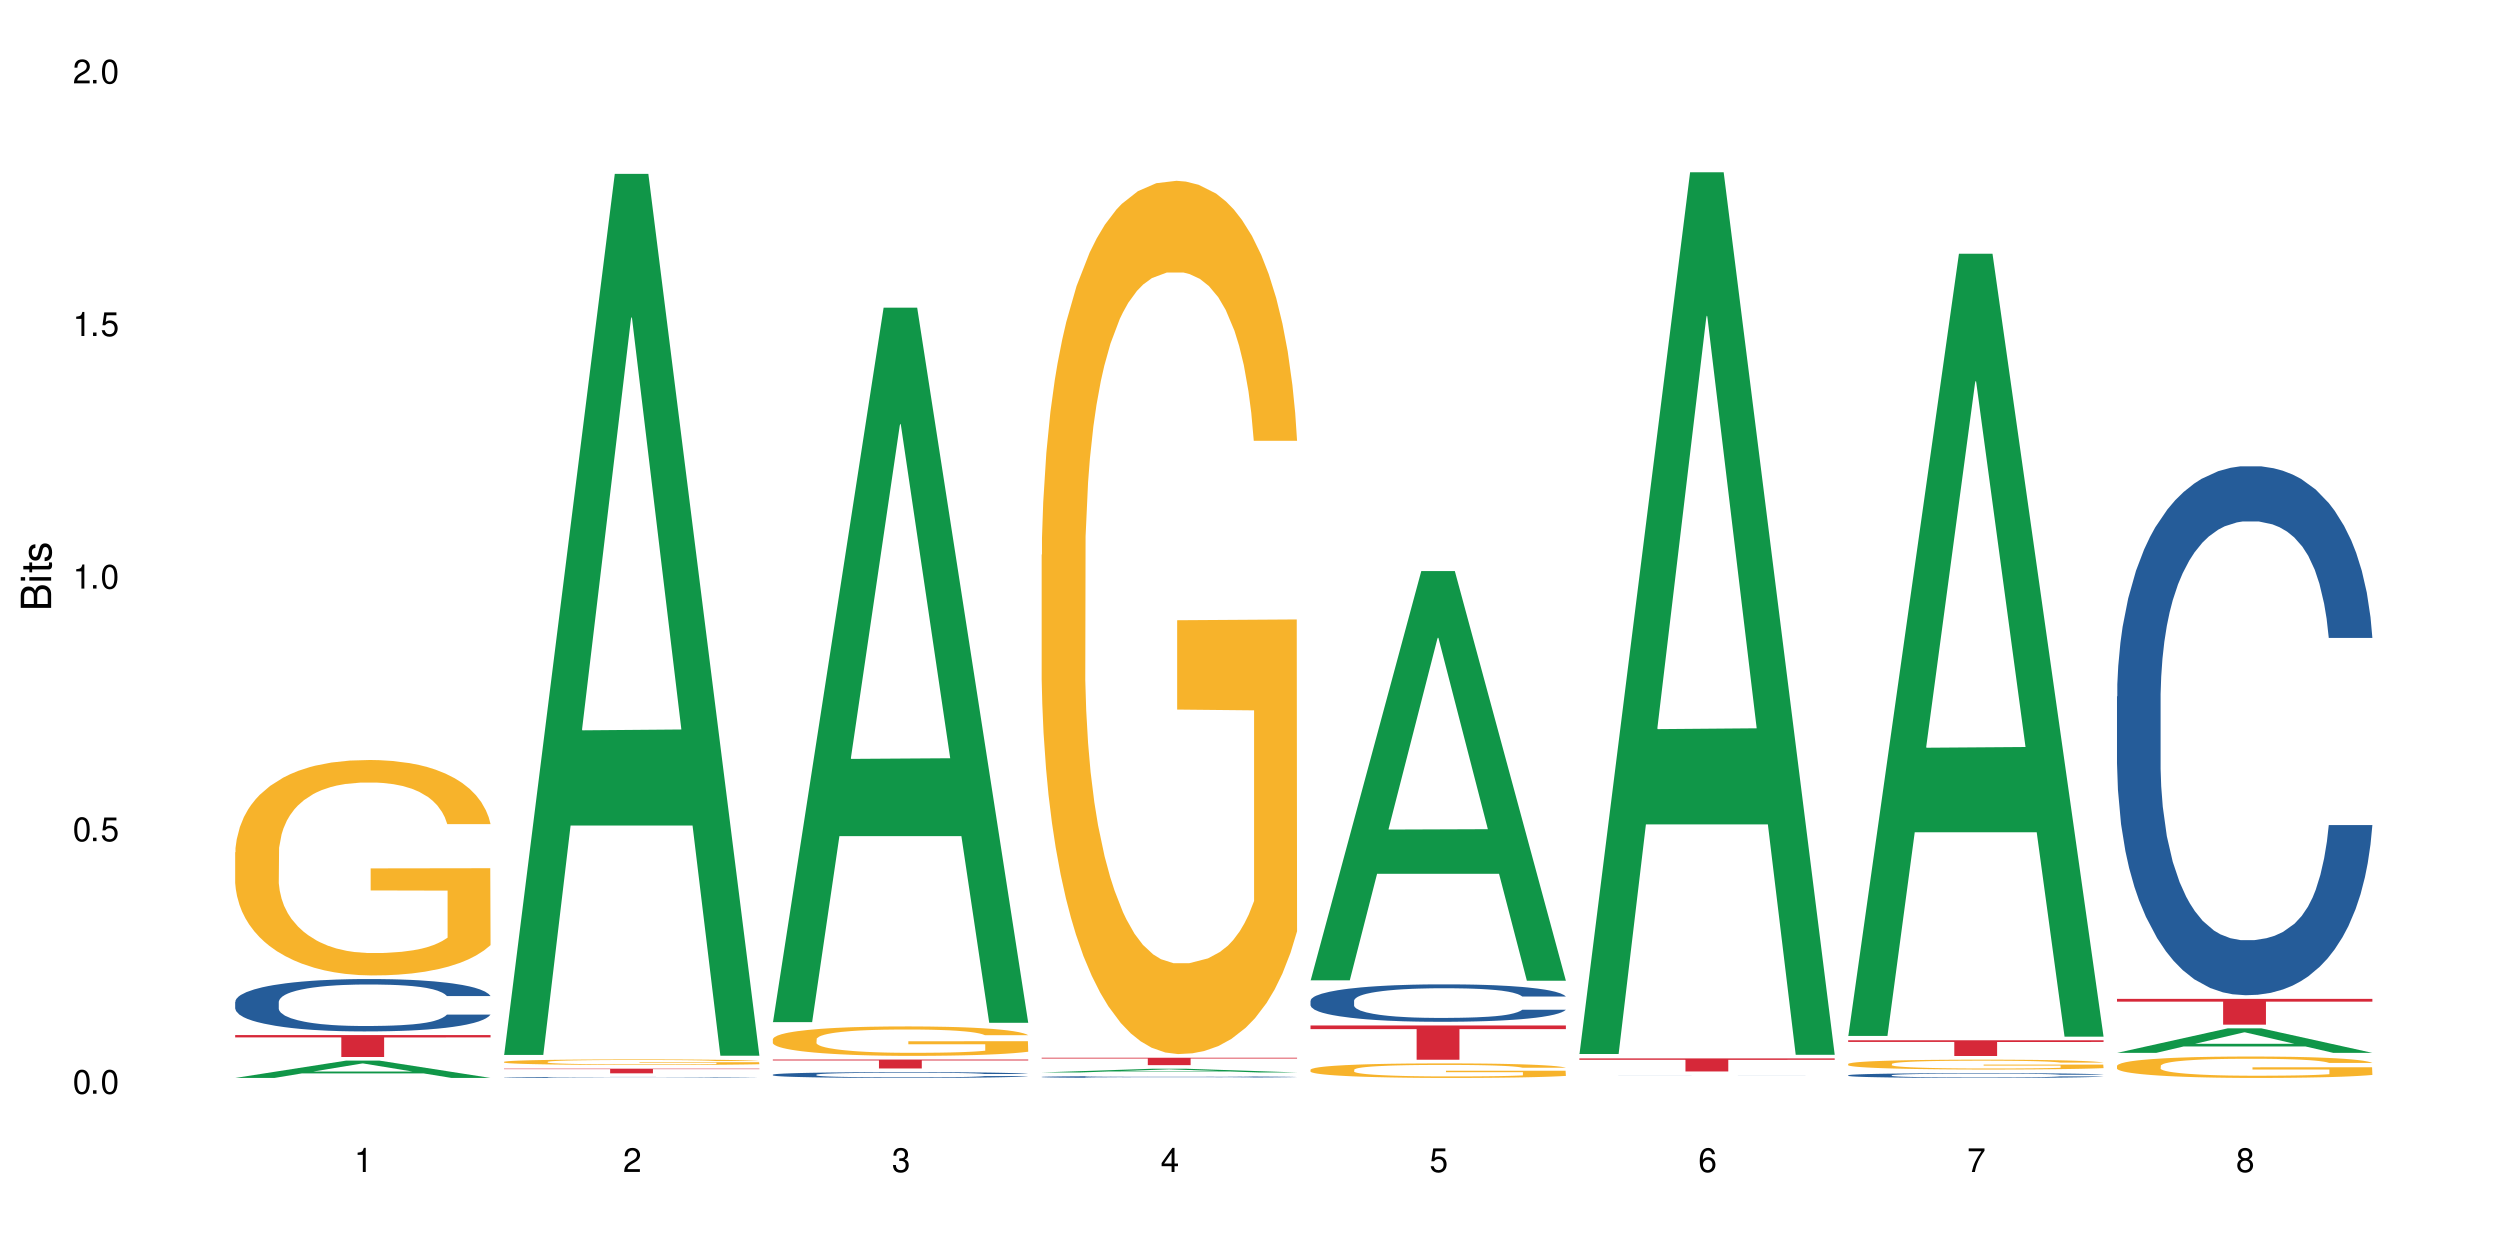
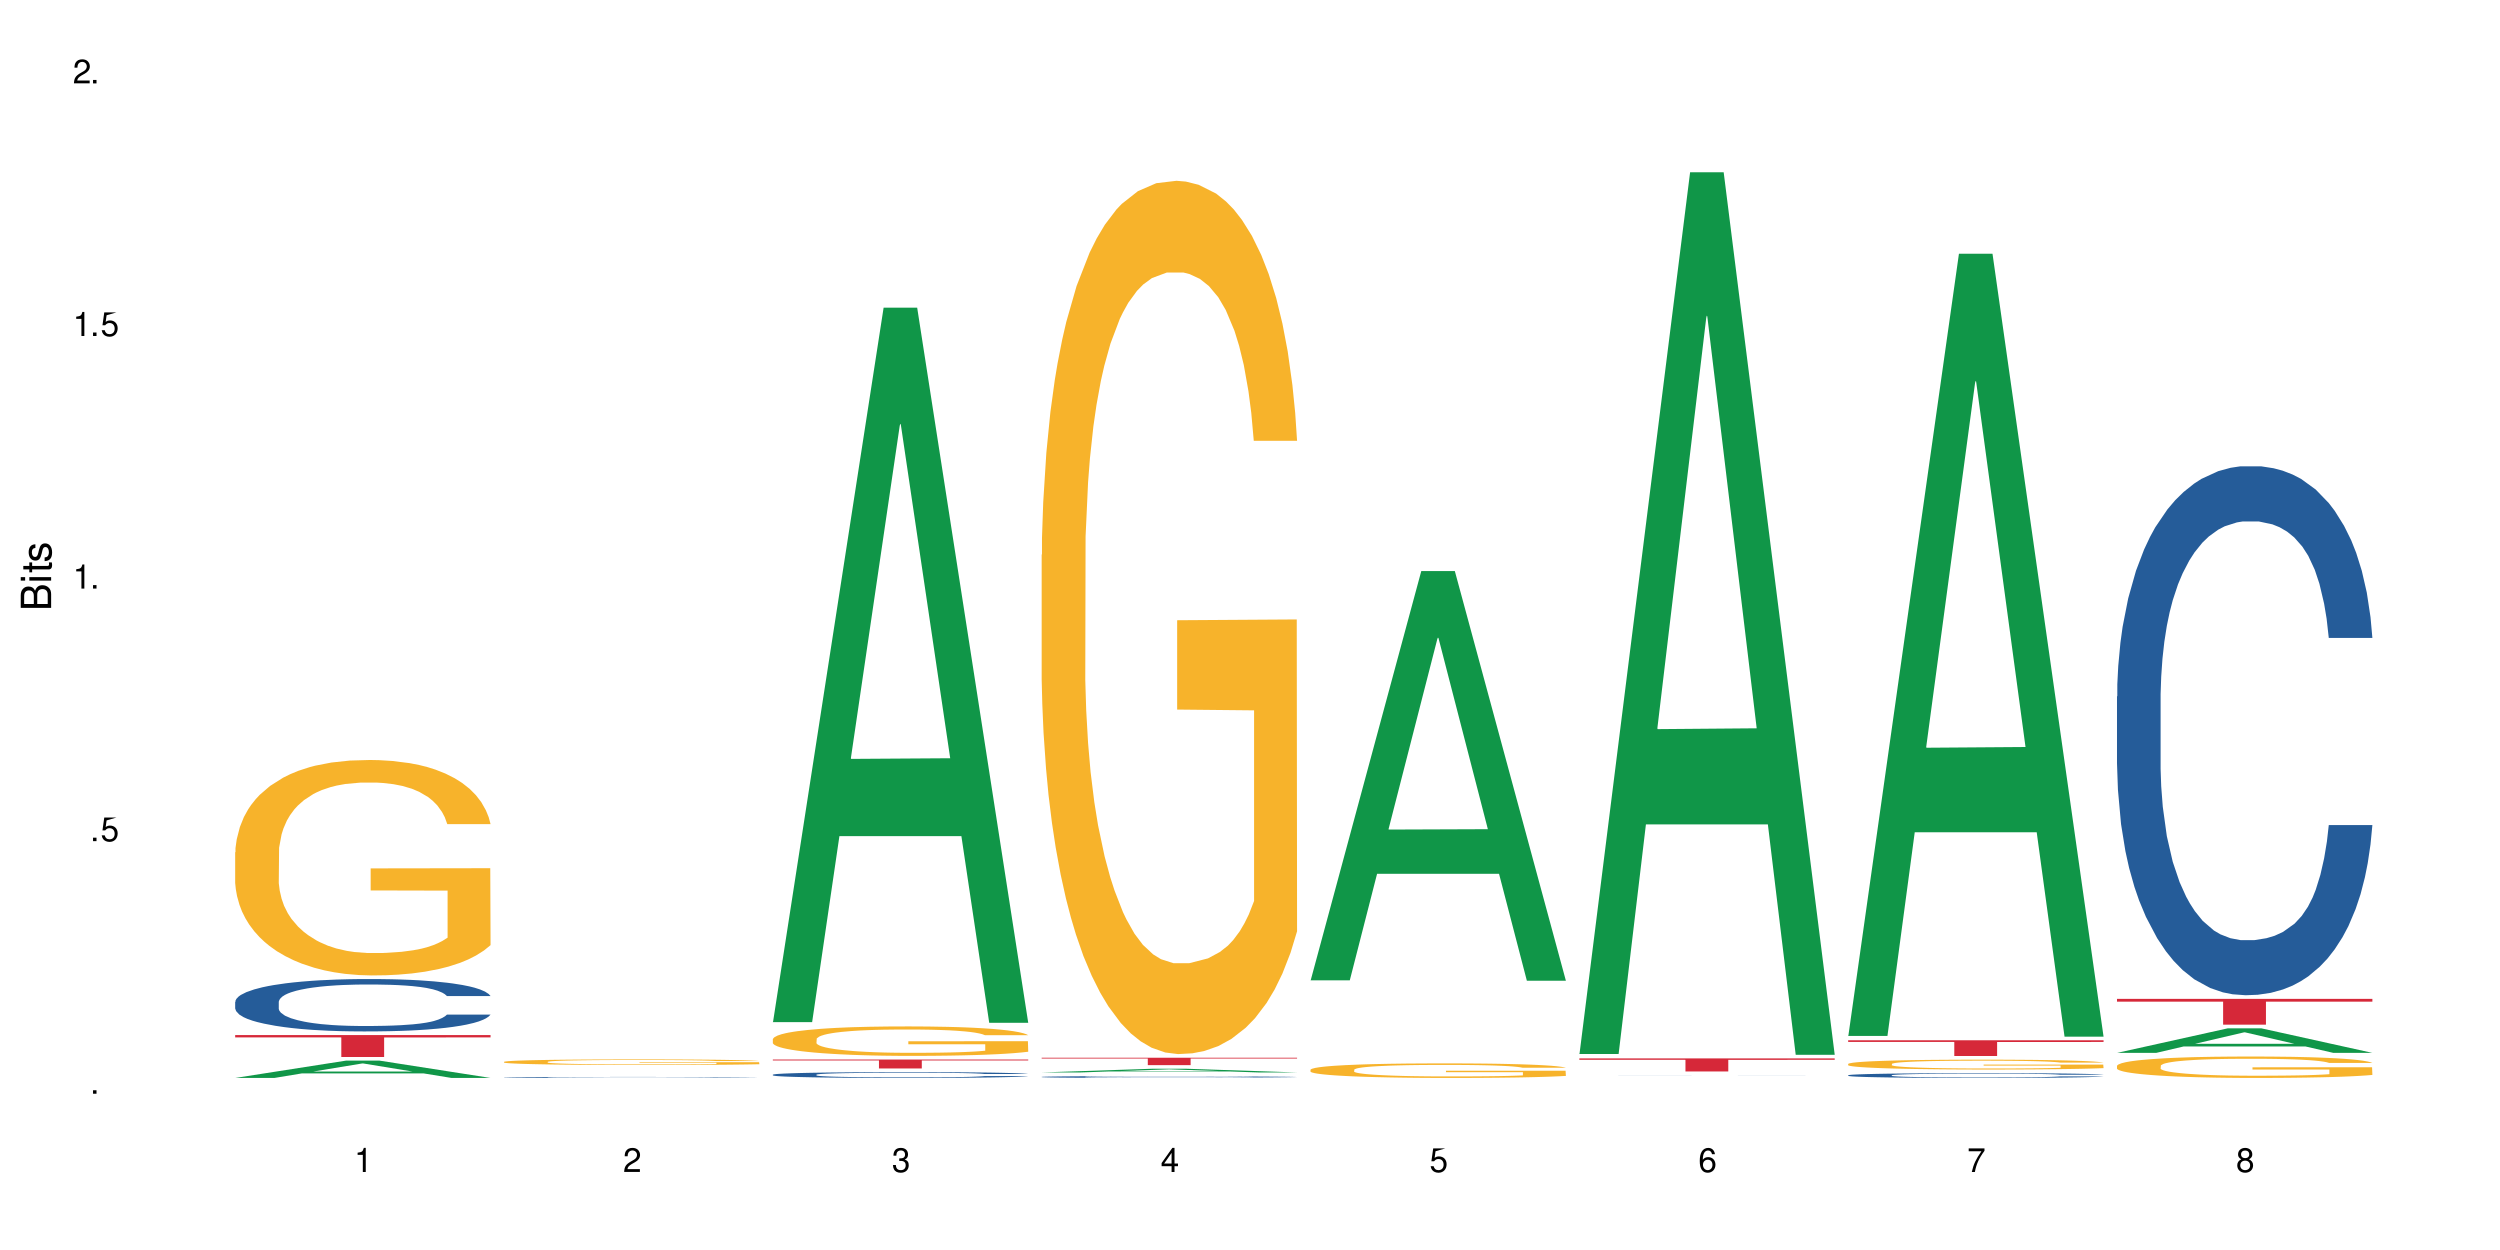
<svg xmlns="http://www.w3.org/2000/svg" xmlns:xlink="http://www.w3.org/1999/xlink" width="720" height="360" viewBox="0 0 720 360">
  <defs>
    <g>
      <g id="glyph-0-0">
</g>
      <g id="glyph-0-1">
-         <path d="M 2.641 -6.938 C 2 -6.938 1.422 -6.656 1.078 -6.172 C 0.641 -5.562 0.406 -4.641 0.406 -3.359 C 0.406 -1.016 1.188 0.219 2.641 0.219 C 4.078 0.219 4.859 -1.016 4.859 -3.297 C 4.859 -4.641 4.656 -5.547 4.203 -6.172 C 3.844 -6.656 3.281 -6.938 2.641 -6.938 Z M 2.641 -6.188 C 3.547 -6.188 4 -5.25 4 -3.375 C 4 -1.406 3.562 -0.484 2.625 -0.484 C 1.734 -0.484 1.281 -1.438 1.281 -3.344 C 1.281 -5.25 1.734 -6.188 2.641 -6.188 Z M 2.641 -6.188 " />
-       </g>
+         </g>
      <g id="glyph-0-2">
        <path d="M 1.828 -1 L 0.828 -1 L 0.828 0 L 1.828 0 Z M 1.828 -1 " />
      </g>
      <g id="glyph-0-3">
-         <path d="M 4.562 -6.797 L 1.062 -6.797 L 0.547 -3.094 L 1.328 -3.094 C 1.719 -3.562 2.047 -3.734 2.578 -3.734 C 3.484 -3.734 4.062 -3.109 4.062 -2.094 C 4.062 -1.125 3.484 -0.531 2.578 -0.531 C 1.828 -0.531 1.375 -0.906 1.188 -1.672 L 0.328 -1.672 C 0.453 -1.109 0.547 -0.844 0.75 -0.594 C 1.125 -0.078 1.828 0.219 2.594 0.219 C 3.969 0.219 4.922 -0.781 4.922 -2.219 C 4.922 -3.562 4.031 -4.484 2.719 -4.484 C 2.25 -4.484 1.859 -4.359 1.469 -4.062 L 1.734 -5.969 L 4.562 -5.969 Z M 4.562 -6.797 " />
+         <path d="M 4.562 -6.797 L 1.062 -6.797 L 0.547 -3.094 L 1.328 -3.094 C 1.719 -3.562 2.047 -3.734 2.578 -3.734 C 3.484 -3.734 4.062 -3.109 4.062 -2.094 C 4.062 -1.125 3.484 -0.531 2.578 -0.531 C 1.828 -0.531 1.375 -0.906 1.188 -1.672 L 0.328 -1.672 C 0.453 -1.109 0.547 -0.844 0.75 -0.594 C 1.125 -0.078 1.828 0.219 2.594 0.219 C 3.969 0.219 4.922 -0.781 4.922 -2.219 C 4.922 -3.562 4.031 -4.484 2.719 -4.484 C 2.25 -4.484 1.859 -4.359 1.469 -4.062 L 1.734 -5.969 Z M 4.562 -6.797 " />
      </g>
      <g id="glyph-0-4">
        <path d="M 2.484 -4.938 L 2.484 0 L 3.328 0 L 3.328 -6.938 L 2.766 -6.938 C 2.469 -5.875 2.281 -5.734 0.984 -5.562 L 0.984 -4.938 Z M 2.484 -4.938 " />
      </g>
      <g id="glyph-0-5">
        <path d="M 4.859 -0.828 L 1.281 -0.828 C 1.359 -1.406 1.672 -1.781 2.5 -2.281 L 3.469 -2.828 C 4.406 -3.344 4.906 -4.062 4.906 -4.906 C 4.906 -5.484 4.672 -6.031 4.266 -6.406 C 3.859 -6.766 3.375 -6.938 2.719 -6.938 C 1.859 -6.938 1.219 -6.625 0.844 -6.031 C 0.609 -5.672 0.5 -5.234 0.484 -4.531 L 1.328 -4.531 C 1.359 -5.016 1.406 -5.281 1.531 -5.516 C 1.75 -5.938 2.188 -6.203 2.703 -6.203 C 3.469 -6.203 4.031 -5.641 4.031 -4.891 C 4.031 -4.344 3.719 -3.859 3.125 -3.516 L 2.234 -3 C 0.812 -2.172 0.406 -1.531 0.328 -0.016 L 4.859 -0.016 Z M 4.859 -0.828 " />
      </g>
      <g id="glyph-0-6">
        <path d="M 2.125 -3.188 L 2.578 -3.188 C 3.5 -3.188 3.984 -2.766 3.984 -1.922 C 3.984 -1.062 3.469 -0.531 2.594 -0.531 C 1.656 -0.531 1.203 -1 1.156 -2.016 L 0.312 -2.016 C 0.344 -1.453 0.438 -1.094 0.609 -0.781 C 0.953 -0.109 1.625 0.219 2.547 0.219 C 3.953 0.219 4.859 -0.625 4.859 -1.938 C 4.859 -2.828 4.516 -3.297 3.703 -3.594 C 4.344 -3.844 4.656 -4.328 4.656 -5.031 C 4.656 -6.219 3.875 -6.938 2.578 -6.938 C 1.203 -6.938 0.484 -6.172 0.453 -4.703 L 1.297 -4.703 C 1.312 -5.125 1.344 -5.359 1.453 -5.578 C 1.641 -5.969 2.062 -6.203 2.594 -6.203 C 3.344 -6.203 3.797 -5.75 3.797 -5 C 3.797 -4.516 3.609 -4.219 3.25 -4.047 C 3.016 -3.953 2.703 -3.922 2.125 -3.906 Z M 2.125 -3.188 " />
      </g>
      <g id="glyph-0-7">
        <path d="M 3.141 -1.672 L 3.141 0 L 3.984 0 L 3.984 -1.672 L 4.984 -1.672 L 4.984 -2.438 L 3.984 -2.438 L 3.984 -6.938 L 3.359 -6.938 L 0.266 -2.578 L 0.266 -1.672 Z M 3.141 -2.438 L 1 -2.438 L 3.141 -5.5 Z M 3.141 -2.438 " />
      </g>
      <g id="glyph-0-8">
        <path d="M 4.781 -5.125 C 4.609 -6.266 3.891 -6.938 2.844 -6.938 C 2.094 -6.938 1.422 -6.578 1.031 -5.953 C 0.594 -5.266 0.406 -4.422 0.406 -3.172 C 0.406 -2 0.578 -1.25 0.984 -0.641 C 1.359 -0.078 1.953 0.219 2.703 0.219 C 3.984 0.219 4.922 -0.75 4.922 -2.094 C 4.922 -3.375 4.062 -4.281 2.844 -4.281 C 2.172 -4.281 1.641 -4.031 1.281 -3.516 C 1.281 -5.234 1.828 -6.188 2.797 -6.188 C 3.391 -6.188 3.797 -5.797 3.938 -5.125 Z M 2.734 -3.531 C 3.547 -3.531 4.062 -2.953 4.062 -2.031 C 4.062 -1.156 3.484 -0.531 2.703 -0.531 C 1.922 -0.531 1.328 -1.188 1.328 -2.078 C 1.328 -2.938 1.906 -3.531 2.734 -3.531 Z M 2.734 -3.531 " />
      </g>
      <g id="glyph-0-9">
        <path d="M 4.984 -6.797 L 0.438 -6.797 L 0.438 -5.969 L 4.109 -5.969 C 2.5 -3.656 1.828 -2.234 1.328 0 L 2.219 0 C 2.594 -2.172 3.453 -4.047 4.984 -6.094 Z M 4.984 -6.797 " />
      </g>
      <g id="glyph-0-10">
        <path d="M 3.75 -3.656 C 4.469 -4.094 4.688 -4.438 4.688 -5.078 C 4.688 -6.172 3.844 -6.938 2.641 -6.938 C 1.438 -6.938 0.594 -6.172 0.594 -5.094 C 0.594 -4.438 0.812 -4.094 1.516 -3.656 C 0.734 -3.266 0.359 -2.703 0.359 -1.922 C 0.359 -0.656 1.281 0.219 2.641 0.219 C 3.984 0.219 4.922 -0.656 4.922 -1.922 C 4.922 -2.703 4.531 -3.266 3.75 -3.656 Z M 2.641 -6.188 C 3.359 -6.188 3.812 -5.75 3.812 -5.062 C 3.812 -4.406 3.344 -3.984 2.641 -3.984 C 1.922 -3.984 1.453 -4.406 1.453 -5.078 C 1.453 -5.75 1.922 -6.188 2.641 -6.188 Z M 2.641 -3.266 C 3.484 -3.266 4.062 -2.719 4.062 -1.906 C 4.062 -1.078 3.484 -0.531 2.625 -0.531 C 1.797 -0.531 1.219 -1.094 1.219 -1.906 C 1.219 -2.719 1.781 -3.266 2.641 -3.266 Z M 2.641 -3.266 " />
      </g>
      <g id="glyph-1-0">
</g>
      <g id="glyph-1-1">
        <path d="M 0 -0.953 L 0 -4.891 C 0 -5.719 -0.234 -6.344 -0.734 -6.797 C -1.188 -7.234 -1.812 -7.469 -2.5 -7.469 C -3.547 -7.469 -4.188 -7 -4.625 -5.875 C -4.984 -6.688 -5.625 -7.094 -6.531 -7.094 C -7.172 -7.094 -7.734 -6.859 -8.141 -6.391 C -8.562 -5.922 -8.75 -5.344 -8.75 -4.5 L -8.75 -0.953 Z M -4.984 -2.062 L -7.766 -2.062 L -7.766 -4.219 C -7.766 -4.844 -7.688 -5.203 -7.453 -5.5 C -7.219 -5.812 -6.859 -5.969 -6.375 -5.969 C -5.891 -5.969 -5.531 -5.812 -5.297 -5.5 C -5.062 -5.203 -4.984 -4.844 -4.984 -4.219 Z M -0.984 -2.062 L -4 -2.062 L -4 -4.781 C -4 -5.766 -3.438 -6.359 -2.484 -6.359 C -1.547 -6.359 -0.984 -5.766 -0.984 -4.781 Z M -0.984 -2.062 " />
      </g>
      <g id="glyph-1-2">
        <path d="M -6.281 -1.797 L -6.281 -0.797 L 0 -0.797 L 0 -1.797 Z M -8.75 -1.797 L -8.75 -0.797 L -7.484 -0.797 L -7.484 -1.797 Z M -8.75 -1.797 " />
      </g>
      <g id="glyph-1-3">
        <path d="M -6.281 -3.047 L -6.281 -2.016 L -8.016 -2.016 L -8.016 -1.016 L -6.281 -1.016 L -6.281 -0.172 L -5.469 -0.172 L -5.469 -1.016 L -0.719 -1.016 C -0.078 -1.016 0.281 -1.453 0.281 -2.234 C 0.281 -2.5 0.25 -2.719 0.188 -3.047 L -0.641 -3.047 C -0.609 -2.906 -0.594 -2.766 -0.594 -2.562 C -0.594 -2.141 -0.719 -2.016 -1.156 -2.016 L -5.469 -2.016 L -5.469 -3.047 Z M -6.281 -3.047 " />
      </g>
      <g id="glyph-1-4">
        <path d="M -4.531 -5.25 C -5.766 -5.25 -6.469 -4.422 -6.469 -2.969 C -6.469 -1.516 -5.719 -0.562 -4.547 -0.562 C -3.562 -0.562 -3.094 -1.062 -2.734 -2.562 L -2.516 -3.484 C -2.344 -4.188 -2.094 -4.469 -1.641 -4.469 C -1.047 -4.469 -0.641 -3.875 -0.641 -3 C -0.641 -2.453 -0.797 -2 -1.062 -1.75 C -1.25 -1.594 -1.422 -1.531 -1.875 -1.469 L -1.875 -0.406 C -0.422 -0.453 0.281 -1.266 0.281 -2.922 C 0.281 -4.5 -0.5 -5.516 -1.719 -5.516 C -2.656 -5.516 -3.172 -4.984 -3.469 -3.734 L -3.703 -2.766 C -3.891 -1.953 -4.156 -1.609 -4.594 -1.609 C -5.188 -1.609 -5.547 -2.125 -5.547 -2.938 C -5.547 -3.75 -5.203 -4.172 -4.531 -4.203 Z M -4.531 -5.25 " />
      </g>
    </g>
  </defs>
  <rect x="-72" y="-36" width="864" height="432" fill="rgb(100%, 100%, 100%)" fill-opacity="1" />
  <path fill-rule="nonzero" fill="rgb(6.275%, 58.824%, 28.235%)" fill-opacity="1" d="M 67.73 310.445 L 67.809 310.438 L 99.637 305.461 L 109.301 305.461 L 141.281 310.449 L 130.047 310.449 L 122.031 309.145 L 86.906 309.145 L 79.047 310.445 L 67.73 310.445 L 90.285 308.609 L 118.809 308.602 L 104.586 306.273 L 104.43 306.27 L 104.27 306.285 L 90.207 308.602 L 90.285 308.609 Z M 67.73 310.445 " />
  <path fill-rule="nonzero" fill="rgb(14.51%, 36.078%, 60%)" fill-opacity="1" d="M 67.73 288.535 L 67.82 288.523 L 67.82 288.191 L 68.09 287.668 L 68.719 287.004 L 69.344 286.551 L 70.961 285.738 L 73.203 284.953 L 75.535 284.344 L 77.238 283.988 L 78.766 283.711 L 82.262 283.199 L 84.504 282.938 L 86.926 282.703 L 89.887 282.469 L 92.039 282.332 L 96.883 282.113 L 100.469 282.016 L 103.25 281.973 L 109.262 281.973 L 112.848 282.027 L 115.449 282.098 L 118.32 282.207 L 120.742 282.332 L 124.957 282.637 L 128.727 283.023 L 130.43 283.242 L 133.121 283.668 L 135.184 284.082 L 136.617 284.441 L 138.234 284.953 L 139.668 285.57 L 140.746 286.273 L 141.281 286.867 L 128.727 286.867 L 128.098 286.316 L 127.379 285.891 L 126.035 285.324 L 124.688 284.926 L 122.805 284.523 L 121.102 284.262 L 118.77 284 L 116.707 283.836 L 114.555 283.711 L 112.488 283.629 L 108.543 283.547 L 103.969 283.547 L 102.266 283.574 L 98.766 283.684 L 96.883 283.781 L 94.191 283.973 L 92.309 284.152 L 90.066 284.43 L 88.539 284.66 L 86.656 285.02 L 85.312 285.336 L 83.785 285.793 L 82.891 286.137 L 82.082 286.523 L 81.363 286.977 L 80.828 287.461 L 80.469 287.969 L 80.289 288.469 L 80.289 290.605 L 80.469 291.102 L 80.918 291.68 L 82.082 292.52 L 83.785 293.25 L 85.762 293.828 L 87.645 294.242 L 88.719 294.438 L 90.156 294.656 L 92.398 294.934 L 95.629 295.207 L 97.512 295.316 L 100.383 295.43 L 103.34 295.484 L 107.289 295.484 L 110.785 295.43 L 113.117 295.359 L 115.539 295.25 L 118.859 295.016 L 120.922 294.793 L 122.715 294.531 L 124.062 294.27 L 124.957 294.051 L 126.305 293.621 L 127.379 293.152 L 128.188 292.672 L 128.727 292.203 L 141.281 292.203 L 140.746 292.754 L 139.938 293.293 L 139.129 293.691 L 137.875 294.176 L 136.441 294.602 L 134.375 295.082 L 132.672 295.402 L 130.43 295.746 L 128.367 296.008 L 126.125 296.242 L 122.805 296.52 L 120.652 296.656 L 118.32 296.781 L 115.539 296.891 L 112.043 296.984 L 108.273 297.043 L 104.777 297.055 L 101.008 297.027 L 98.227 296.973 L 94.551 296.848 L 89.977 296.602 L 86.656 296.34 L 84.055 296.078 L 81.812 295.801 L 79.301 295.43 L 76.074 294.82 L 74.098 294.352 L 72.754 293.969 L 71.23 293.43 L 70.152 292.945 L 68.898 292.176 L 68 291.195 L 67.73 290.438 Z M 67.73 288.535 " />
  <path fill-rule="nonzero" fill="rgb(96.863%, 70.196%, 16.863%)" fill-opacity="1" d="M 67.73 245.453 L 67.82 245.395 L 67.82 244.262 L 68.18 241.711 L 69.078 238.199 L 70.242 235.309 L 71.5 233.039 L 72.305 231.852 L 73.652 230.152 L 74.816 228.902 L 77.777 226.355 L 81.543 223.973 L 83.609 222.953 L 85.941 221.988 L 89.258 220.914 L 90.785 220.516 L 95.449 219.609 L 100.738 219.043 L 106.57 218.875 L 109.262 218.93 L 112.938 219.156 L 117.961 219.781 L 120.832 220.348 L 123.074 220.914 L 125.406 221.648 L 128.277 222.785 L 130.969 224.145 L 133.121 225.504 L 135.273 227.203 L 137.066 229.016 L 138.594 231 L 139.938 233.379 L 140.746 235.363 L 141.281 237.348 L 128.816 237.348 L 128.098 235.363 L 127.289 233.836 L 125.945 231.965 L 124.598 230.605 L 123.254 229.527 L 120.742 228.055 L 118.59 227.148 L 115.898 226.355 L 113.297 225.844 L 110.336 225.504 L 108.543 225.391 L 103.789 225.391 L 99.484 225.785 L 96.973 226.242 L 95.18 226.695 L 92.668 227.543 L 91.141 228.223 L 90.246 228.676 L 87.555 230.434 L 85.762 232.02 L 84.773 233.098 L 83.52 234.797 L 82.621 236.328 L 81.633 238.594 L 81.098 240.293 L 80.379 244.148 L 80.289 254.348 L 80.559 256.5 L 81.098 258.824 L 81.812 260.867 L 82.891 263.02 L 83.965 264.664 L 85.852 266.871 L 87.465 268.348 L 88.719 269.309 L 91.141 270.84 L 92.129 271.348 L 94.461 272.371 L 96.883 273.164 L 99.844 273.844 L 102.086 274.184 L 105.672 274.465 L 110.246 274.465 L 115.629 274.125 L 119.039 273.672 L 121.371 273.219 L 122.895 272.824 L 124.777 272.199 L 126.125 271.633 L 127.379 271.008 L 128.906 270.047 L 128.906 256.5 L 106.75 256.445 L 106.75 250.098 L 141.195 250.043 L 141.281 272.199 L 139.398 273.73 L 137.066 275.203 L 134.824 276.336 L 132.492 277.301 L 129.176 278.375 L 126.484 279.055 L 122.355 279.852 L 118.59 280.359 L 114.645 280.699 L 111.145 280.871 L 107.02 280.926 L 103.34 280.812 L 99.395 280.473 L 96.254 280.02 L 93.383 279.453 L 90.516 278.715 L 86.926 277.527 L 84.594 276.562 L 82.172 275.371 L 79.75 273.957 L 77.598 272.426 L 76.164 271.234 L 74.727 269.875 L 73.203 268.176 L 71.766 266.25 L 70.691 264.492 L 69.703 262.508 L 68.988 260.641 L 68.27 258.09 L 67.91 256.047 L 67.73 254.293 Z M 67.73 245.453 " />
  <path fill-rule="nonzero" fill="rgb(83.922%, 15.686%, 22.353%)" fill-opacity="1" d="M 67.73 298.102 L 141.281 298.102 L 141.281 298.777 L 110.629 298.785 L 110.629 304.414 L 98.297 304.414 L 98.297 298.789 L 98.117 298.777 L 67.73 298.777 Z M 67.73 298.102 " />
-   <path fill-rule="nonzero" fill="rgb(6.275%, 58.824%, 28.235%)" fill-opacity="1" d="M 145.156 303.82 L 145.234 303.582 L 177.059 50.066 L 186.723 50.066 L 218.707 304.059 L 207.469 304.059 L 199.453 237.758 L 164.328 237.758 L 156.469 303.82 L 145.156 303.82 L 167.707 210.332 L 196.23 210.094 L 182.008 91.562 L 181.852 91.324 L 181.695 92.039 L 167.629 210.094 L 167.707 210.332 Z M 145.156 303.82 " />
  <path fill-rule="nonzero" fill="rgb(14.51%, 36.078%, 60%)" fill-opacity="1" d="M 145.156 310.289 L 145.242 310.289 L 145.242 310.281 L 145.512 310.273 L 146.77 310.25 L 148.383 310.234 L 150.625 310.223 L 152.957 310.211 L 154.664 310.203 L 156.188 310.199 L 159.684 310.188 L 161.93 310.184 L 164.352 310.18 L 167.309 310.176 L 169.461 310.172 L 174.305 310.168 L 177.895 310.164 L 186.684 310.164 L 190.273 310.168 L 195.742 310.168 L 198.164 310.172 L 202.383 310.176 L 206.148 310.184 L 207.852 310.188 L 210.543 310.195 L 212.605 310.203 L 214.043 310.211 L 215.656 310.223 L 217.094 310.234 L 218.168 310.246 L 218.707 310.258 L 206.148 310.258 L 205.52 310.246 L 204.805 310.238 L 203.457 310.227 L 202.113 310.219 L 200.23 310.215 L 198.523 310.207 L 196.191 310.203 L 194.129 310.199 L 191.977 310.199 L 189.914 310.195 L 179.688 310.195 L 176.191 310.199 L 174.305 310.199 L 171.613 310.203 L 169.73 310.207 L 167.488 310.211 L 165.965 310.215 L 164.082 310.223 L 162.734 310.227 L 161.211 310.238 L 160.312 310.242 L 159.508 310.25 L 158.789 310.258 L 157.891 310.277 L 157.711 310.289 L 157.711 310.328 L 157.891 310.336 L 158.34 310.348 L 159.508 310.363 L 161.211 310.379 L 163.184 310.387 L 165.066 310.395 L 166.145 310.398 L 167.578 310.402 L 169.82 310.41 L 173.051 310.414 L 174.934 310.418 L 190.543 310.418 L 192.965 310.414 L 196.281 310.41 L 198.344 310.406 L 200.141 310.402 L 201.484 310.395 L 202.383 310.391 L 203.727 310.383 L 204.805 310.375 L 205.609 310.367 L 206.148 310.359 L 218.707 310.359 L 217.359 310.379 L 216.555 310.387 L 215.297 310.395 L 213.863 310.402 L 211.801 310.41 L 210.094 310.418 L 207.852 310.426 L 205.789 310.43 L 203.547 310.434 L 200.23 310.438 L 198.074 310.441 L 195.742 310.445 L 192.965 310.445 L 189.465 310.449 L 178.434 310.449 L 175.652 310.445 L 171.973 310.445 L 167.398 310.441 L 164.082 310.434 L 161.48 310.43 L 159.238 310.426 L 156.727 310.418 L 153.496 310.406 L 151.523 310.398 L 150.176 310.391 L 148.652 310.379 L 147.574 310.371 L 146.32 310.355 L 145.422 310.34 L 145.156 310.324 Z M 145.156 310.289 " />
  <path fill-rule="nonzero" fill="rgb(96.863%, 70.196%, 16.863%)" fill-opacity="1" d="M 145.156 305.797 L 145.242 305.797 L 145.242 305.77 L 145.602 305.703 L 146.5 305.609 L 147.664 305.535 L 148.922 305.477 L 149.73 305.445 L 151.074 305.402 L 152.242 305.367 L 155.199 305.301 L 158.969 305.238 L 161.031 305.215 L 163.363 305.188 L 166.684 305.16 L 168.207 305.148 L 172.871 305.125 L 178.164 305.113 L 183.992 305.105 L 186.684 305.109 L 190.363 305.113 L 195.387 305.129 L 198.254 305.145 L 200.496 305.16 L 202.828 305.18 L 205.699 305.207 L 208.391 305.242 L 210.543 305.281 L 212.695 305.324 L 214.492 305.371 L 216.016 305.422 L 217.359 305.484 L 218.168 305.535 L 218.707 305.586 L 206.238 305.586 L 205.52 305.535 L 204.715 305.496 L 203.367 305.449 L 202.023 305.414 L 200.676 305.383 L 198.164 305.348 L 196.012 305.324 L 193.32 305.301 L 190.723 305.289 L 187.762 305.281 L 185.969 305.277 L 181.211 305.277 L 176.906 305.285 L 174.395 305.297 L 172.602 305.309 L 170.09 305.332 L 168.566 305.352 L 167.668 305.363 L 164.977 305.406 L 163.184 305.449 L 162.195 305.477 L 160.941 305.52 L 160.043 305.562 L 159.059 305.621 L 158.52 305.664 L 157.801 305.766 L 157.711 306.031 L 157.98 306.086 L 158.52 306.148 L 159.238 306.199 L 160.312 306.254 L 161.391 306.297 L 163.273 306.355 L 164.887 306.395 L 166.145 306.418 L 168.566 306.461 L 169.551 306.473 L 171.883 306.5 L 174.305 306.52 L 177.266 306.539 L 179.508 306.547 L 183.098 306.555 L 187.672 306.555 L 193.055 306.543 L 196.461 306.531 L 198.793 306.52 L 200.32 306.512 L 202.203 306.496 L 203.547 306.48 L 204.805 306.465 L 206.328 306.438 L 206.328 306.086 L 184.172 306.086 L 184.172 305.918 L 218.617 305.918 L 218.707 306.496 L 216.824 306.535 L 214.492 306.574 L 212.25 306.602 L 209.918 306.629 L 206.598 306.656 L 203.906 306.672 L 199.781 306.695 L 196.012 306.707 L 192.066 306.715 L 188.566 306.719 L 184.441 306.723 L 180.766 306.719 L 176.816 306.711 L 173.68 306.699 L 170.809 306.684 L 167.938 306.664 L 164.352 306.633 L 162.016 306.609 L 159.594 306.578 L 157.172 306.539 L 155.02 306.5 L 153.586 306.469 L 152.152 306.434 L 150.625 306.391 L 149.191 306.34 L 148.113 306.293 L 147.129 306.242 L 146.41 306.195 L 145.691 306.129 L 145.332 306.074 L 145.156 306.027 Z M 145.156 305.797 " />
-   <path fill-rule="nonzero" fill="rgb(83.922%, 15.686%, 22.353%)" fill-opacity="1" d="M 145.156 307.77 L 218.707 307.77 L 218.707 307.914 L 188.051 307.914 L 188.051 309.117 L 175.719 309.117 L 175.719 307.918 L 175.539 307.914 L 145.156 307.914 Z M 145.156 307.77 " />
  <path fill-rule="nonzero" fill="rgb(6.275%, 58.824%, 28.235%)" fill-opacity="1" d="M 222.578 294.367 L 222.656 294.176 L 254.48 88.613 L 264.148 88.613 L 296.129 294.562 L 284.895 294.562 L 276.879 240.801 L 241.75 240.801 L 233.895 294.367 L 222.578 294.367 L 245.129 218.562 L 273.656 218.371 L 259.434 122.262 L 259.273 122.066 L 259.117 122.648 L 245.051 218.371 L 245.129 218.562 Z M 222.578 294.367 " />
  <path fill-rule="nonzero" fill="rgb(14.51%, 36.078%, 60%)" fill-opacity="1" d="M 222.578 309.5 L 222.668 309.5 L 222.668 309.465 L 222.938 309.406 L 223.562 309.332 L 224.191 309.281 L 225.809 309.191 L 228.051 309.105 L 230.383 309.035 L 232.086 308.996 L 233.609 308.965 L 237.109 308.91 L 239.352 308.879 L 241.773 308.855 L 244.734 308.828 L 246.887 308.812 L 251.73 308.789 L 255.316 308.777 L 258.098 308.773 L 264.109 308.773 L 267.695 308.777 L 270.297 308.785 L 273.168 308.797 L 275.59 308.812 L 279.805 308.848 L 283.57 308.891 L 285.277 308.914 L 287.969 308.961 L 290.031 309.008 L 291.465 309.047 L 293.082 309.105 L 294.516 309.172 L 295.59 309.25 L 296.129 309.316 L 283.57 309.316 L 282.945 309.254 L 282.227 309.207 L 280.883 309.145 L 279.535 309.102 L 277.652 309.055 L 275.949 309.027 L 273.617 308.996 L 271.551 308.98 L 269.398 308.965 L 267.336 308.957 L 263.391 308.949 L 257.109 308.949 L 253.613 308.961 L 251.73 308.973 L 249.039 308.996 L 247.156 309.016 L 244.914 309.047 L 243.387 309.07 L 241.504 309.109 L 240.16 309.148 L 238.633 309.195 L 237.738 309.234 L 236.93 309.277 L 236.211 309.328 L 235.672 309.383 L 235.316 309.438 L 235.137 309.496 L 235.137 309.73 L 235.316 309.785 L 235.762 309.852 L 236.93 309.945 L 238.633 310.027 L 240.605 310.09 L 242.492 310.137 L 243.566 310.156 L 245.004 310.184 L 247.246 310.211 L 250.473 310.242 L 252.355 310.254 L 255.227 310.27 L 258.188 310.273 L 262.133 310.273 L 265.633 310.27 L 267.965 310.262 L 270.387 310.25 L 273.707 310.223 L 275.77 310.199 L 277.562 310.168 L 278.906 310.141 L 279.805 310.113 L 281.148 310.066 L 282.227 310.016 L 283.035 309.961 L 283.57 309.91 L 296.129 309.91 L 295.59 309.973 L 294.785 310.031 L 293.977 310.074 L 292.723 310.129 L 291.285 310.176 L 289.223 310.23 L 287.52 310.266 L 285.277 310.305 L 283.215 310.332 L 280.973 310.359 L 277.652 310.391 L 275.5 310.406 L 273.168 310.418 L 270.387 310.43 L 266.887 310.441 L 263.121 310.445 L 259.621 310.449 L 255.855 310.445 L 253.074 310.441 L 249.398 310.426 L 244.824 310.398 L 241.504 310.367 L 238.902 310.34 L 236.66 310.309 L 234.148 310.27 L 230.918 310.199 L 228.945 310.148 L 227.602 310.105 L 226.074 310.047 L 225 309.992 L 223.742 309.906 L 222.848 309.797 L 222.578 309.715 Z M 222.578 309.5 " />
  <path fill-rule="nonzero" fill="rgb(96.863%, 70.196%, 16.863%)" fill-opacity="1" d="M 222.578 299.242 L 222.668 299.234 L 222.668 299.078 L 223.027 298.73 L 223.922 298.25 L 225.09 297.855 L 226.344 297.547 L 227.152 297.383 L 228.496 297.152 L 229.664 296.98 L 232.625 296.633 L 236.391 296.305 L 238.453 296.168 L 240.785 296.035 L 244.105 295.887 L 245.629 295.832 L 250.293 295.711 L 255.586 295.633 L 261.418 295.609 L 264.109 295.617 L 267.785 295.648 L 272.809 295.734 L 275.68 295.809 L 277.922 295.887 L 280.254 295.988 L 283.125 296.145 L 285.816 296.328 L 287.969 296.516 L 290.121 296.746 L 291.914 296.996 L 293.438 297.266 L 294.785 297.594 L 295.59 297.863 L 296.129 298.133 L 283.66 298.133 L 282.945 297.863 L 282.137 297.652 L 280.793 297.398 L 279.445 297.211 L 278.102 297.066 L 275.59 296.863 L 273.438 296.738 L 270.746 296.633 L 268.145 296.562 L 265.184 296.516 L 263.391 296.5 L 258.637 296.5 L 254.332 296.555 L 251.82 296.617 L 250.023 296.68 L 247.512 296.793 L 245.988 296.887 L 245.094 296.949 L 242.402 297.188 L 240.605 297.406 L 239.621 297.555 L 238.363 297.785 L 237.469 297.996 L 236.48 298.305 L 235.941 298.539 L 235.227 299.066 L 235.137 300.461 L 235.406 300.754 L 235.941 301.07 L 236.66 301.352 L 237.738 301.645 L 238.812 301.871 L 240.695 302.172 L 242.312 302.375 L 243.566 302.504 L 245.988 302.715 L 246.977 302.785 L 249.309 302.922 L 251.73 303.031 L 254.691 303.125 L 256.934 303.172 L 260.52 303.211 L 265.094 303.211 L 270.477 303.164 L 273.887 303.102 L 276.219 303.039 L 277.742 302.984 L 279.625 302.898 L 280.973 302.824 L 282.227 302.738 L 283.75 302.605 L 283.75 300.754 L 261.598 300.746 L 261.598 299.879 L 296.039 299.871 L 296.129 302.898 L 294.246 303.109 L 291.914 303.312 L 289.672 303.465 L 287.34 303.598 L 284.02 303.746 L 281.328 303.84 L 277.203 303.945 L 273.438 304.016 L 269.488 304.062 L 265.992 304.086 L 261.867 304.094 L 258.188 304.078 L 254.242 304.031 L 251.102 303.969 L 248.23 303.891 L 245.359 303.793 L 241.773 303.629 L 239.441 303.496 L 237.02 303.336 L 234.598 303.141 L 232.445 302.93 L 231.008 302.77 L 229.574 302.582 L 228.051 302.352 L 226.613 302.086 L 225.539 301.848 L 224.551 301.574 L 223.832 301.32 L 223.117 300.973 L 222.758 300.691 L 222.578 300.453 Z M 222.578 299.242 " />
  <path fill-rule="nonzero" fill="rgb(83.922%, 15.686%, 22.353%)" fill-opacity="1" d="M 222.578 305.141 L 296.129 305.141 L 296.129 305.418 L 265.477 305.422 L 265.477 307.727 L 253.141 307.727 L 253.141 305.422 L 252.965 305.418 L 222.578 305.418 Z M 222.578 305.141 " />
  <path fill-rule="nonzero" fill="rgb(6.275%, 58.824%, 28.235%)" fill-opacity="1" d="M 300 308.863 L 300.078 308.863 L 331.906 307.797 L 341.57 307.797 L 373.555 308.863 L 362.316 308.863 L 354.301 308.586 L 319.176 308.586 L 311.316 308.863 L 300 308.863 L 322.555 308.469 L 351.078 308.469 L 336.855 307.973 L 336.543 307.973 L 322.477 308.469 L 322.555 308.469 Z M 300 308.863 " />
  <path fill-rule="nonzero" fill="rgb(14.51%, 36.078%, 60%)" fill-opacity="1" d="M 300 310.145 L 300.09 310.145 L 300.09 310.133 L 300.359 310.113 L 300.988 310.09 L 301.617 310.074 L 303.23 310.047 L 305.473 310.016 L 307.805 309.996 L 309.508 309.984 L 311.035 309.973 L 314.531 309.953 L 316.773 309.945 L 319.195 309.938 L 322.156 309.93 L 324.309 309.926 L 329.152 309.918 L 332.742 309.914 L 335.52 309.91 L 341.531 309.91 L 345.117 309.914 L 347.719 309.914 L 350.59 309.918 L 353.012 309.926 L 357.227 309.934 L 360.996 309.949 L 362.699 309.957 L 365.391 309.973 L 367.453 309.988 L 368.891 310 L 370.504 310.016 L 371.938 310.039 L 373.016 310.066 L 373.555 310.086 L 360.996 310.086 L 360.367 310.066 L 359.648 310.051 L 358.305 310.031 L 356.961 310.016 L 355.074 310.004 L 353.371 309.992 L 351.039 309.984 L 348.977 309.977 L 346.824 309.973 L 344.762 309.969 L 334.535 309.969 L 331.035 309.973 L 329.152 309.977 L 326.461 309.984 L 324.578 309.988 L 322.336 310 L 320.812 310.008 L 318.926 310.02 L 317.582 310.031 L 316.059 310.047 L 315.16 310.059 L 314.352 310.074 L 313.637 310.09 L 313.098 310.105 L 312.738 310.125 L 312.559 310.145 L 312.559 310.219 L 312.738 310.238 L 313.188 310.258 L 314.352 310.285 L 316.059 310.312 L 318.031 310.332 L 319.914 310.348 L 320.992 310.355 L 322.426 310.363 L 324.668 310.375 L 327.898 310.383 L 329.781 310.387 L 332.652 310.391 L 335.609 310.395 L 339.559 310.395 L 343.055 310.391 L 345.387 310.387 L 347.809 310.383 L 351.129 310.375 L 353.191 310.367 L 354.984 310.359 L 356.332 310.348 L 357.227 310.34 L 358.574 310.328 L 359.648 310.309 L 360.457 310.293 L 360.996 310.277 L 373.555 310.277 L 373.016 310.297 L 372.207 310.316 L 371.402 310.328 L 370.145 310.348 L 368.711 310.359 L 366.645 310.379 L 364.941 310.391 L 362.699 310.402 L 360.637 310.41 L 358.395 310.418 L 355.074 310.43 L 352.922 310.434 L 350.59 310.438 L 347.809 310.441 L 344.312 310.445 L 340.543 310.449 L 333.277 310.449 L 330.5 310.445 L 326.82 310.441 L 322.246 310.434 L 318.926 310.422 L 316.324 310.414 L 314.082 310.402 L 311.57 310.391 L 308.344 310.371 L 306.371 310.352 L 305.023 310.34 L 303.5 310.32 L 302.422 310.301 L 301.168 310.273 L 300.27 310.238 L 300 310.215 Z M 300 310.145 " />
  <path fill-rule="nonzero" fill="rgb(96.863%, 70.196%, 16.863%)" fill-opacity="1" d="M 300 159.793 L 300.09 159.562 L 300.09 154.969 L 300.449 144.633 L 301.348 130.395 L 302.512 118.68 L 303.77 109.492 L 304.574 104.668 L 305.922 97.777 L 307.086 92.723 L 310.047 82.387 L 313.816 72.742 L 315.879 68.605 L 318.211 64.703 L 321.527 60.336 L 323.055 58.73 L 327.719 55.055 L 333.012 52.758 L 338.84 52.07 L 341.531 52.297 L 345.207 53.219 L 350.23 55.742 L 353.102 58.039 L 355.344 60.336 L 357.676 63.324 L 360.547 67.918 L 363.238 73.43 L 365.391 78.941 L 367.543 85.832 L 369.336 93.184 L 370.863 101.223 L 372.207 110.871 L 373.016 118.91 L 373.555 126.949 L 361.086 126.949 L 360.367 118.91 L 359.559 112.707 L 358.215 105.129 L 356.871 99.613 L 355.523 95.25 L 353.012 89.277 L 350.859 85.605 L 348.168 82.387 L 345.566 80.32 L 342.609 78.941 L 340.812 78.484 L 336.059 78.484 L 331.754 80.09 L 329.242 81.93 L 327.449 83.766 L 324.938 87.211 L 323.414 89.969 L 322.516 91.805 L 319.824 98.926 L 318.031 105.355 L 317.043 109.723 L 315.789 116.613 L 314.891 122.812 L 313.902 132 L 313.367 138.891 L 312.648 154.512 L 312.559 195.855 L 312.828 204.582 L 313.367 214 L 314.082 222.27 L 315.16 230.996 L 316.234 237.66 L 318.121 246.617 L 319.734 252.59 L 320.992 256.492 L 323.414 262.695 L 324.398 264.762 L 326.73 268.898 L 329.152 272.113 L 332.113 274.867 L 334.355 276.246 L 337.941 277.395 L 342.52 277.395 L 347.898 276.016 L 351.309 274.18 L 353.641 272.344 L 355.164 270.734 L 357.047 268.207 L 358.395 265.91 L 359.648 263.383 L 361.176 259.48 L 361.176 204.582 L 339.02 204.355 L 339.02 178.629 L 373.465 178.398 L 373.555 268.207 L 371.668 274.41 L 369.336 280.383 L 367.094 284.977 L 364.762 288.879 L 361.445 293.242 L 358.754 296 L 354.629 299.215 L 350.859 301.281 L 346.914 302.66 L 343.414 303.352 L 339.289 303.578 L 335.609 303.121 L 331.664 301.742 L 328.523 299.906 L 325.656 297.609 L 322.785 294.621 L 319.195 289.797 L 316.863 285.895 L 314.441 281.07 L 312.02 275.328 L 309.867 269.125 L 308.434 264.305 L 306.996 258.789 L 305.473 251.898 L 304.039 244.09 L 302.961 236.969 L 301.973 228.93 L 301.258 221.352 L 300.539 211.016 L 300.18 202.746 L 300 195.625 Z M 300 159.793 " />
  <path fill-rule="nonzero" fill="rgb(83.922%, 15.686%, 22.353%)" fill-opacity="1" d="M 300 304.629 L 373.555 304.629 L 373.555 304.855 L 342.898 304.855 L 342.898 306.75 L 330.566 306.75 L 330.566 304.859 L 330.387 304.855 L 300 304.855 Z M 300 304.629 " />
  <path fill-rule="nonzero" fill="rgb(6.275%, 58.824%, 28.235%)" fill-opacity="1" d="M 377.426 282.34 L 377.504 282.23 L 409.328 164.473 L 418.992 164.473 L 450.977 282.453 L 439.738 282.453 L 431.723 251.656 L 396.598 251.656 L 388.738 282.34 L 377.426 282.34 L 399.977 238.914 L 428.504 238.805 L 414.277 183.746 L 414.121 183.637 L 413.965 183.969 L 399.898 238.805 L 399.977 238.914 Z M 377.426 282.34 " />
-   <path fill-rule="nonzero" fill="rgb(14.51%, 36.078%, 60%)" fill-opacity="1" d="M 377.426 288.188 L 377.516 288.18 L 377.516 287.941 L 377.781 287.57 L 378.41 287.094 L 379.039 286.77 L 380.652 286.188 L 382.895 285.629 L 385.227 285.195 L 386.934 284.938 L 388.457 284.742 L 391.957 284.375 L 394.199 284.188 L 396.621 284.02 L 399.578 283.855 L 401.734 283.754 L 406.574 283.598 L 410.164 283.527 L 412.945 283.5 L 418.953 283.5 L 422.543 283.539 L 425.145 283.586 L 428.016 283.668 L 430.438 283.754 L 434.652 283.973 L 438.418 284.246 L 440.125 284.406 L 442.812 284.711 L 444.879 285.008 L 446.312 285.262 L 447.926 285.629 L 449.363 286.07 L 450.438 286.574 L 450.977 286.996 L 438.418 286.996 L 437.789 286.602 L 437.074 286.297 L 435.727 285.895 L 434.383 285.609 L 432.5 285.32 L 430.793 285.133 L 428.461 284.949 L 426.398 284.828 L 424.246 284.742 L 422.184 284.68 L 418.238 284.621 L 413.664 284.621 L 411.957 284.641 L 408.461 284.723 L 406.574 284.789 L 403.887 284.926 L 402 285.055 L 399.758 285.254 L 398.234 285.422 L 396.352 285.676 L 395.004 285.902 L 393.48 286.227 L 392.582 286.477 L 391.777 286.75 L 391.059 287.074 L 390.52 287.422 L 390.16 287.785 L 389.98 288.141 L 389.98 289.668 L 390.16 290.023 L 390.609 290.438 L 391.777 291.039 L 393.48 291.559 L 395.453 291.973 L 397.336 292.27 L 398.414 292.406 L 399.848 292.566 L 402.09 292.762 L 405.32 292.957 L 407.203 293.039 L 410.074 293.117 L 413.035 293.156 L 416.98 293.156 L 420.48 293.117 L 422.812 293.066 L 425.234 292.988 L 428.551 292.82 L 430.613 292.664 L 432.41 292.477 L 433.754 292.289 L 434.652 292.133 L 435.996 291.824 L 437.074 291.492 L 437.879 291.145 L 438.418 290.809 L 450.977 290.809 L 450.438 291.203 L 449.633 291.59 L 448.824 291.875 L 447.566 292.219 L 446.133 292.523 L 444.07 292.871 L 442.367 293.098 L 440.125 293.344 L 438.059 293.531 L 435.816 293.699 L 432.5 293.895 L 430.348 293.992 L 428.016 294.082 L 425.234 294.16 L 421.734 294.23 L 417.969 294.27 L 414.469 294.277 L 410.703 294.258 L 407.922 294.219 L 404.242 294.133 L 399.668 293.953 L 396.352 293.766 L 393.75 293.578 L 391.508 293.383 L 388.996 293.117 L 385.766 292.684 L 383.793 292.348 L 382.449 292.07 L 380.922 291.688 L 379.848 291.344 L 378.59 290.789 L 377.695 290.09 L 377.426 289.551 Z M 377.426 288.188 " />
  <path fill-rule="nonzero" fill="rgb(96.863%, 70.196%, 16.863%)" fill-opacity="1" d="M 377.426 308.051 L 377.516 308.047 L 377.516 307.973 L 377.871 307.801 L 378.77 307.562 L 379.938 307.367 L 381.191 307.215 L 382 307.133 L 383.344 307.02 L 384.512 306.934 L 387.469 306.762 L 391.238 306.602 L 393.301 306.531 L 395.633 306.465 L 398.953 306.395 L 400.477 306.367 L 405.141 306.305 L 410.434 306.27 L 416.262 306.258 L 418.953 306.262 L 422.633 306.273 L 427.656 306.316 L 430.527 306.355 L 432.77 306.395 L 435.102 306.445 L 437.969 306.52 L 440.66 306.613 L 442.812 306.703 L 444.969 306.82 L 446.762 306.941 L 448.285 307.074 L 449.633 307.238 L 450.438 307.371 L 450.977 307.504 L 438.508 307.504 L 437.789 307.371 L 436.984 307.266 L 435.637 307.141 L 434.293 307.047 L 432.949 306.977 L 430.438 306.875 L 428.281 306.816 L 425.594 306.762 L 422.992 306.727 L 420.031 306.703 L 418.238 306.695 L 413.484 306.695 L 409.176 306.723 L 406.664 306.754 L 404.871 306.785 L 402.359 306.844 L 400.836 306.887 L 399.938 306.918 L 397.246 307.039 L 395.453 307.145 L 394.469 307.219 L 393.211 307.332 L 392.312 307.434 L 391.328 307.59 L 390.789 307.703 L 390.07 307.965 L 389.98 308.652 L 390.25 308.797 L 390.789 308.957 L 391.508 309.094 L 392.582 309.238 L 393.66 309.352 L 395.543 309.5 L 397.156 309.598 L 398.414 309.664 L 400.836 309.766 L 401.82 309.801 L 404.156 309.871 L 406.574 309.926 L 409.535 309.969 L 411.777 309.992 L 415.367 310.012 L 419.941 310.012 L 425.324 309.988 L 428.73 309.957 L 431.062 309.93 L 432.59 309.902 L 434.473 309.859 L 435.816 309.82 L 437.074 309.777 L 438.598 309.715 L 438.598 308.797 L 416.441 308.793 L 416.441 308.367 L 450.887 308.363 L 450.977 309.859 L 449.094 309.961 L 446.762 310.062 L 444.52 310.137 L 442.188 310.203 L 438.867 310.277 L 436.176 310.324 L 432.051 310.375 L 428.281 310.41 L 424.336 310.434 L 420.84 310.445 L 416.711 310.449 L 413.035 310.441 L 409.086 310.418 L 405.949 310.387 L 403.078 310.348 L 400.207 310.301 L 396.621 310.219 L 394.289 310.152 L 391.867 310.074 L 389.445 309.977 L 387.293 309.875 L 385.855 309.793 L 384.422 309.703 L 382.895 309.586 L 381.461 309.457 L 380.383 309.34 L 379.398 309.203 L 378.68 309.078 L 377.961 308.906 L 377.605 308.77 L 377.426 308.648 Z M 377.426 308.051 " />
-   <path fill-rule="nonzero" fill="rgb(83.922%, 15.686%, 22.353%)" fill-opacity="1" d="M 377.426 295.328 L 450.977 295.328 L 450.977 296.383 L 420.324 296.395 L 420.324 305.207 L 407.988 305.207 L 407.988 296.402 L 407.809 296.383 L 377.426 296.383 Z M 377.426 295.328 " />
  <path fill-rule="nonzero" fill="rgb(6.275%, 58.824%, 28.235%)" fill-opacity="1" d="M 454.848 303.543 L 454.926 303.305 L 486.75 49.605 L 496.418 49.605 L 528.398 303.781 L 517.164 303.781 L 509.148 237.434 L 474.023 237.434 L 466.164 303.543 L 454.848 303.543 L 477.402 209.988 L 505.926 209.75 L 491.703 91.133 L 491.547 90.895 L 491.387 91.609 L 477.32 209.75 L 477.402 209.988 Z M 454.848 303.543 " />
  <path fill-rule="nonzero" fill="rgb(14.51%, 36.078%, 60%)" fill-opacity="1" d="M 454.848 309.637 L 456.461 309.637 L 458.078 309.633 L 469.379 309.633 L 471.621 309.629 L 515.844 309.629 L 517.547 309.633 L 526.785 309.633 L 527.863 309.637 L 528.398 309.637 L 515.215 309.637 L 514.496 309.633 L 470.902 309.633 L 470.008 309.637 L 467.406 309.637 L 467.406 309.641 L 468.035 309.641 L 469.199 309.645 L 484.629 309.645 L 487.496 309.648 L 500.234 309.648 L 502.656 309.645 L 515.305 309.645 L 515.844 309.641 L 528.398 309.641 L 527.863 309.645 L 521.492 309.645 L 519.789 309.648 L 466.418 309.648 L 463.191 309.645 L 457.27 309.645 L 456.016 309.641 L 454.848 309.641 Z M 454.848 309.637 " />
  <path fill-rule="nonzero" fill="rgb(83.922%, 15.686%, 22.353%)" fill-opacity="1" d="M 454.848 304.828 L 528.398 304.828 L 528.398 305.23 L 497.746 305.234 L 497.746 308.582 L 485.414 308.582 L 485.414 305.238 L 485.234 305.23 L 454.848 305.23 Z M 454.848 304.828 " />
  <path fill-rule="nonzero" fill="rgb(6.275%, 58.824%, 28.235%)" fill-opacity="1" d="M 532.27 298.34 L 532.352 298.129 L 564.176 73.07 L 573.84 73.07 L 605.824 298.551 L 594.586 298.551 L 586.57 239.695 L 551.445 239.695 L 543.586 298.34 L 532.27 298.34 L 554.824 215.348 L 583.348 215.137 L 569.125 109.91 L 568.969 109.699 L 568.812 110.336 L 554.746 215.137 L 554.824 215.348 Z M 532.27 298.34 " />
  <path fill-rule="nonzero" fill="rgb(14.51%, 36.078%, 60%)" fill-opacity="1" d="M 532.27 309.668 L 532.359 309.668 L 532.359 309.637 L 532.629 309.59 L 533.258 309.527 L 533.887 309.488 L 535.5 309.414 L 537.742 309.34 L 540.074 309.285 L 541.777 309.254 L 543.305 309.227 L 546.801 309.18 L 549.043 309.156 L 551.465 309.137 L 554.426 309.113 L 556.578 309.102 L 561.422 309.082 L 565.012 309.07 L 573.801 309.07 L 577.391 309.074 L 579.992 309.078 L 582.859 309.09 L 585.281 309.102 L 589.5 309.129 L 593.266 309.164 L 594.969 309.184 L 597.66 309.223 L 599.723 309.262 L 601.16 309.293 L 602.773 309.34 L 604.207 309.398 L 605.285 309.461 L 605.824 309.516 L 593.266 309.516 L 592.637 309.465 L 591.922 309.426 L 590.574 309.375 L 589.23 309.34 L 587.344 309.301 L 585.641 309.277 L 583.309 309.254 L 581.246 309.238 L 579.094 309.227 L 577.031 309.219 L 573.082 309.211 L 568.508 309.211 L 566.805 309.215 L 563.305 309.227 L 561.422 309.234 L 558.73 309.25 L 556.848 309.27 L 554.605 309.293 L 553.082 309.312 L 551.199 309.348 L 549.852 309.375 L 548.328 309.418 L 547.43 309.449 L 546.621 309.484 L 545.906 309.527 L 545.367 309.57 L 545.008 309.617 L 544.828 309.664 L 544.828 309.859 L 545.008 309.902 L 545.457 309.957 L 546.621 310.035 L 548.328 310.102 L 550.301 310.152 L 552.184 310.191 L 553.262 310.211 L 554.695 310.23 L 556.938 310.254 L 560.168 310.281 L 562.051 310.289 L 564.922 310.301 L 567.883 310.305 L 571.828 310.305 L 575.324 310.301 L 577.656 310.293 L 580.078 310.285 L 583.398 310.262 L 585.461 310.242 L 587.254 310.219 L 588.602 310.195 L 589.5 310.172 L 590.844 310.133 L 591.922 310.09 L 592.727 310.047 L 593.266 310.004 L 605.824 310.004 L 605.285 310.055 L 604.477 310.105 L 603.672 310.141 L 602.414 310.184 L 600.98 310.223 L 598.918 310.27 L 597.211 310.297 L 594.969 310.328 L 592.906 310.352 L 590.664 310.375 L 587.344 310.398 L 585.191 310.414 L 582.859 310.422 L 580.078 310.434 L 576.582 310.441 L 572.816 310.449 L 569.316 310.449 L 565.551 310.445 L 562.77 310.441 L 559.09 310.43 L 554.516 310.406 L 551.199 310.383 L 548.598 310.359 L 546.355 310.332 L 543.844 310.301 L 540.613 310.246 L 538.641 310.203 L 537.293 310.168 L 535.77 310.117 L 534.691 310.074 L 533.438 310.004 L 532.539 309.914 L 532.27 309.844 Z M 532.27 309.668 " />
  <path fill-rule="nonzero" fill="rgb(96.863%, 70.196%, 16.863%)" fill-opacity="1" d="M 532.27 306.398 L 532.359 306.395 L 532.359 306.344 L 532.719 306.227 L 533.617 306.066 L 534.781 305.934 L 536.039 305.832 L 536.844 305.777 L 538.191 305.699 L 539.355 305.641 L 542.316 305.527 L 546.086 305.418 L 548.148 305.371 L 550.48 305.324 L 553.797 305.277 L 555.324 305.258 L 559.988 305.219 L 565.281 305.191 L 571.109 305.184 L 573.801 305.188 L 577.48 305.195 L 582.5 305.227 L 585.371 305.25 L 587.613 305.277 L 589.945 305.312 L 592.816 305.363 L 595.508 305.426 L 597.66 305.488 L 599.812 305.566 L 601.609 305.648 L 603.133 305.738 L 604.477 305.848 L 605.285 305.938 L 605.824 306.027 L 593.355 306.027 L 592.637 305.938 L 591.832 305.867 L 590.484 305.781 L 589.141 305.719 L 587.793 305.672 L 585.281 305.602 L 583.129 305.562 L 580.438 305.527 L 577.836 305.504 L 574.879 305.488 L 573.082 305.48 L 568.328 305.48 L 564.023 305.5 L 561.512 305.52 L 559.719 305.543 L 557.207 305.582 L 555.684 305.609 L 554.785 305.633 L 552.094 305.711 L 550.301 305.785 L 549.312 305.836 L 548.059 305.91 L 547.16 305.98 L 546.176 306.086 L 545.637 306.164 L 544.918 306.34 L 544.828 306.805 L 545.098 306.902 L 545.637 307.012 L 546.355 307.105 L 547.43 307.203 L 548.508 307.277 L 550.391 307.379 L 552.004 307.445 L 553.262 307.488 L 555.684 307.559 L 556.668 307.582 L 559 307.629 L 561.422 307.664 L 564.383 307.695 L 566.625 307.711 L 570.215 307.727 L 574.789 307.727 L 580.168 307.711 L 583.578 307.688 L 585.91 307.668 L 587.434 307.648 L 589.32 307.621 L 590.664 307.598 L 591.922 307.566 L 593.445 307.523 L 593.445 306.902 L 571.289 306.902 L 571.289 306.609 L 605.734 306.609 L 605.824 307.621 L 603.941 307.691 L 601.609 307.758 L 599.363 307.812 L 597.031 307.855 L 593.715 307.902 L 591.023 307.934 L 586.898 307.973 L 583.129 307.996 L 579.184 308.012 L 575.684 308.02 L 571.559 308.02 L 567.883 308.016 L 563.934 308 L 560.797 307.98 L 557.926 307.953 L 555.055 307.918 L 551.465 307.867 L 549.133 307.82 L 546.711 307.766 L 544.289 307.703 L 542.137 307.633 L 540.703 307.578 L 539.266 307.516 L 537.742 307.438 L 536.309 307.352 L 535.23 307.27 L 534.246 307.18 L 533.527 307.094 L 532.809 306.977 L 532.449 306.883 L 532.27 306.805 Z M 532.27 306.398 " />
  <path fill-rule="nonzero" fill="rgb(83.922%, 15.686%, 22.353%)" fill-opacity="1" d="M 532.27 299.598 L 605.824 299.598 L 605.824 300.086 L 575.168 300.09 L 575.168 304.137 L 562.836 304.137 L 562.836 300.094 L 562.656 300.086 L 532.27 300.086 Z M 532.27 299.598 " />
  <path fill-rule="nonzero" fill="rgb(6.275%, 58.824%, 28.235%)" fill-opacity="1" d="M 609.695 303.223 L 609.773 303.219 L 641.598 296.16 L 651.266 296.16 L 683.246 303.23 L 672.008 303.23 L 663.996 301.387 L 628.867 301.387 L 621.012 303.223 L 609.695 303.223 L 632.246 300.621 L 660.773 300.613 L 646.551 297.312 L 646.391 297.309 L 646.234 297.328 L 632.168 300.613 L 632.246 300.621 Z M 609.695 303.223 " />
  <path fill-rule="nonzero" fill="rgb(14.51%, 36.078%, 60%)" fill-opacity="1" d="M 609.695 200.582 L 609.785 200.441 L 609.785 197.098 L 610.055 191.809 L 610.68 185.125 L 611.309 180.531 L 612.922 172.316 L 615.164 164.379 L 617.5 158.25 L 619.203 154.633 L 620.727 151.848 L 624.227 146.695 L 626.469 144.051 L 628.891 141.684 L 631.852 139.316 L 634.004 137.922 L 638.848 135.695 L 642.434 134.719 L 645.215 134.301 L 651.223 134.301 L 654.812 134.859 L 657.414 135.555 L 660.285 136.668 L 662.707 137.922 L 666.922 140.984 L 670.688 144.883 L 672.395 147.113 L 675.086 151.43 L 677.148 155.605 L 678.582 159.227 L 680.195 164.379 L 681.633 170.645 L 682.707 177.746 L 683.246 183.73 L 670.688 183.73 L 670.062 178.164 L 669.344 173.848 L 667.996 168.137 L 666.652 164.098 L 664.77 160.062 L 663.066 157.414 L 660.734 154.77 L 658.668 153.098 L 656.516 151.848 L 654.453 151.012 L 650.508 150.176 L 645.934 150.176 L 644.227 150.453 L 640.73 151.566 L 638.848 152.543 L 636.156 154.492 L 634.273 156.301 L 632.027 159.086 L 630.504 161.453 L 628.621 165.074 L 627.273 168.277 L 625.75 172.871 L 624.852 176.352 L 624.047 180.25 L 623.328 184.848 L 622.789 189.719 L 622.43 194.871 L 622.254 199.883 L 622.254 221.465 L 622.43 226.48 L 622.879 232.328 L 624.047 240.82 L 625.75 248.199 L 627.723 254.047 L 629.605 258.227 L 630.684 260.176 L 632.117 262.402 L 634.363 265.188 L 637.59 267.973 L 639.473 269.086 L 642.344 270.199 L 645.305 270.758 L 649.25 270.758 L 652.75 270.199 L 655.082 269.504 L 657.504 268.391 L 660.82 266.023 L 662.887 263.797 L 664.68 261.148 L 666.023 258.504 L 666.922 256.277 L 668.266 251.961 L 669.344 247.227 L 670.152 242.352 L 670.688 237.617 L 683.246 237.617 L 682.707 243.188 L 681.902 248.617 L 681.094 252.656 L 679.84 257.531 L 678.402 261.848 L 676.34 266.719 L 674.637 269.922 L 672.395 273.402 L 670.332 276.047 L 668.086 278.414 L 664.77 281.199 L 662.617 282.594 L 660.285 283.844 L 657.504 284.961 L 654.004 285.934 L 650.238 286.492 L 646.738 286.629 L 642.973 286.352 L 640.191 285.797 L 636.516 284.543 L 631.941 282.035 L 628.621 279.391 L 626.02 276.746 L 623.777 273.961 L 621.266 270.199 L 618.035 264.074 L 616.062 259.34 L 614.719 255.441 L 613.191 250.012 L 612.117 245.137 L 610.859 237.34 L 609.965 227.453 L 609.695 219.797 Z M 609.695 200.582 " />
  <path fill-rule="nonzero" fill="rgb(96.863%, 70.196%, 16.863%)" fill-opacity="1" d="M 609.695 306.922 L 609.785 306.914 L 609.785 306.805 L 610.145 306.551 L 611.039 306.199 L 612.207 305.914 L 613.461 305.688 L 614.27 305.57 L 615.613 305.398 L 616.781 305.277 L 619.742 305.023 L 623.508 304.785 L 625.57 304.684 L 627.902 304.59 L 631.223 304.48 L 632.746 304.441 L 637.41 304.352 L 642.703 304.297 L 648.535 304.277 L 651.223 304.285 L 654.902 304.309 L 659.926 304.367 L 662.797 304.426 L 665.039 304.48 L 667.371 304.555 L 670.242 304.668 L 672.93 304.801 L 675.086 304.938 L 677.238 305.105 L 679.031 305.289 L 680.555 305.484 L 681.902 305.723 L 682.707 305.918 L 683.246 306.117 L 670.777 306.117 L 670.062 305.918 L 669.254 305.766 L 667.91 305.582 L 666.562 305.445 L 665.219 305.34 L 662.707 305.191 L 660.555 305.102 L 657.863 305.023 L 655.262 304.973 L 652.301 304.938 L 650.508 304.926 L 645.754 304.926 L 641.449 304.965 L 638.938 305.012 L 637.141 305.055 L 634.629 305.141 L 633.105 305.207 L 632.207 305.254 L 629.52 305.43 L 627.723 305.586 L 626.738 305.691 L 625.48 305.863 L 624.586 306.016 L 623.598 306.238 L 623.059 306.41 L 622.344 306.793 L 622.254 307.805 L 622.52 308.02 L 623.059 308.25 L 623.777 308.453 L 624.852 308.668 L 625.93 308.832 L 627.812 309.051 L 629.43 309.199 L 630.684 309.293 L 633.105 309.445 L 634.094 309.496 L 636.426 309.598 L 638.848 309.676 L 641.805 309.746 L 644.047 309.777 L 647.637 309.805 L 652.211 309.805 L 657.594 309.773 L 661 309.727 L 663.332 309.684 L 664.859 309.645 L 666.742 309.582 L 668.086 309.523 L 669.344 309.461 L 670.867 309.367 L 670.867 308.02 L 648.715 308.016 L 648.715 307.383 L 683.156 307.379 L 683.246 309.582 L 681.363 309.734 L 679.031 309.879 L 676.789 309.992 L 674.457 310.09 L 671.137 310.195 L 668.445 310.262 L 664.32 310.34 L 660.555 310.391 L 656.605 310.426 L 653.109 310.441 L 648.98 310.449 L 645.305 310.438 L 641.359 310.402 L 638.219 310.359 L 635.348 310.301 L 632.477 310.23 L 628.891 310.109 L 626.559 310.016 L 624.137 309.898 L 621.715 309.754 L 619.562 309.605 L 618.125 309.484 L 616.691 309.352 L 615.164 309.18 L 613.73 308.988 L 612.656 308.816 L 611.668 308.617 L 610.949 308.43 L 610.234 308.18 L 609.875 307.977 L 609.695 307.801 Z M 609.695 306.922 " />
  <path fill-rule="nonzero" fill="rgb(83.922%, 15.686%, 22.353%)" fill-opacity="1" d="M 609.695 287.68 L 683.246 287.68 L 683.246 288.473 L 652.594 288.48 L 652.594 295.109 L 640.258 295.109 L 640.258 288.488 L 640.082 288.473 L 609.695 288.473 Z M 609.695 287.68 " />
  <g fill="rgb(0%, 0%, 0%)" fill-opacity="1">
    <use xlink:href="#glyph-0-1" x="20.965" y="314.993" />
    <use xlink:href="#glyph-0-2" x="25.965" y="314.993" />
    <use xlink:href="#glyph-0-1" x="28.965" y="314.993" />
  </g>
  <g fill="rgb(0%, 0%, 0%)" fill-opacity="1">
    <use xlink:href="#glyph-0-1" x="20.965" y="242.251" />
    <use xlink:href="#glyph-0-2" x="25.965" y="242.251" />
    <use xlink:href="#glyph-0-3" x="28.965" y="242.251" />
  </g>
  <g fill="rgb(0%, 0%, 0%)" fill-opacity="1">
    <use xlink:href="#glyph-0-4" x="20.965" y="169.509" />
    <use xlink:href="#glyph-0-2" x="25.965" y="169.509" />
    <use xlink:href="#glyph-0-1" x="28.965" y="169.509" />
  </g>
  <g fill="rgb(0%, 0%, 0%)" fill-opacity="1">
    <use xlink:href="#glyph-0-4" x="20.965" y="96.767" />
    <use xlink:href="#glyph-0-2" x="25.965" y="96.767" />
    <use xlink:href="#glyph-0-3" x="28.965" y="96.767" />
  </g>
  <g fill="rgb(0%, 0%, 0%)" fill-opacity="1">
    <use xlink:href="#glyph-0-5" x="20.965" y="24.024" />
    <use xlink:href="#glyph-0-2" x="25.965" y="24.024" />
    <use xlink:href="#glyph-0-1" x="28.965" y="24.024" />
  </g>
  <g fill="rgb(0%, 0%, 0%)" fill-opacity="1">
    <use xlink:href="#glyph-0-4" x="102.008" y="337.532" />
  </g>
  <g fill="rgb(0%, 0%, 0%)" fill-opacity="1">
    <use xlink:href="#glyph-0-5" x="179.43" y="337.532" />
  </g>
  <g fill="rgb(0%, 0%, 0%)" fill-opacity="1">
    <use xlink:href="#glyph-0-6" x="256.855" y="337.532" />
  </g>
  <g fill="rgb(0%, 0%, 0%)" fill-opacity="1">
    <use xlink:href="#glyph-0-7" x="334.277" y="337.532" />
  </g>
  <g fill="rgb(0%, 0%, 0%)" fill-opacity="1">
    <use xlink:href="#glyph-0-3" x="411.699" y="337.532" />
  </g>
  <g fill="rgb(0%, 0%, 0%)" fill-opacity="1">
    <use xlink:href="#glyph-0-8" x="489.125" y="337.532" />
  </g>
  <g fill="rgb(0%, 0%, 0%)" fill-opacity="1">
    <use xlink:href="#glyph-0-9" x="566.547" y="337.532" />
  </g>
  <g fill="rgb(0%, 0%, 0%)" fill-opacity="1">
    <use xlink:href="#glyph-0-10" x="643.969" y="337.532" />
  </g>
  <g fill="rgb(0%, 0%, 0%)" fill-opacity="1">
    <use xlink:href="#glyph-1-1" x="14.725" y="176.012" />
    <use xlink:href="#glyph-1-2" x="14.725" y="168.012" />
    <use xlink:href="#glyph-1-3" x="14.725" y="165.012" />
    <use xlink:href="#glyph-1-4" x="14.725" y="162.012" />
  </g>
</svg>